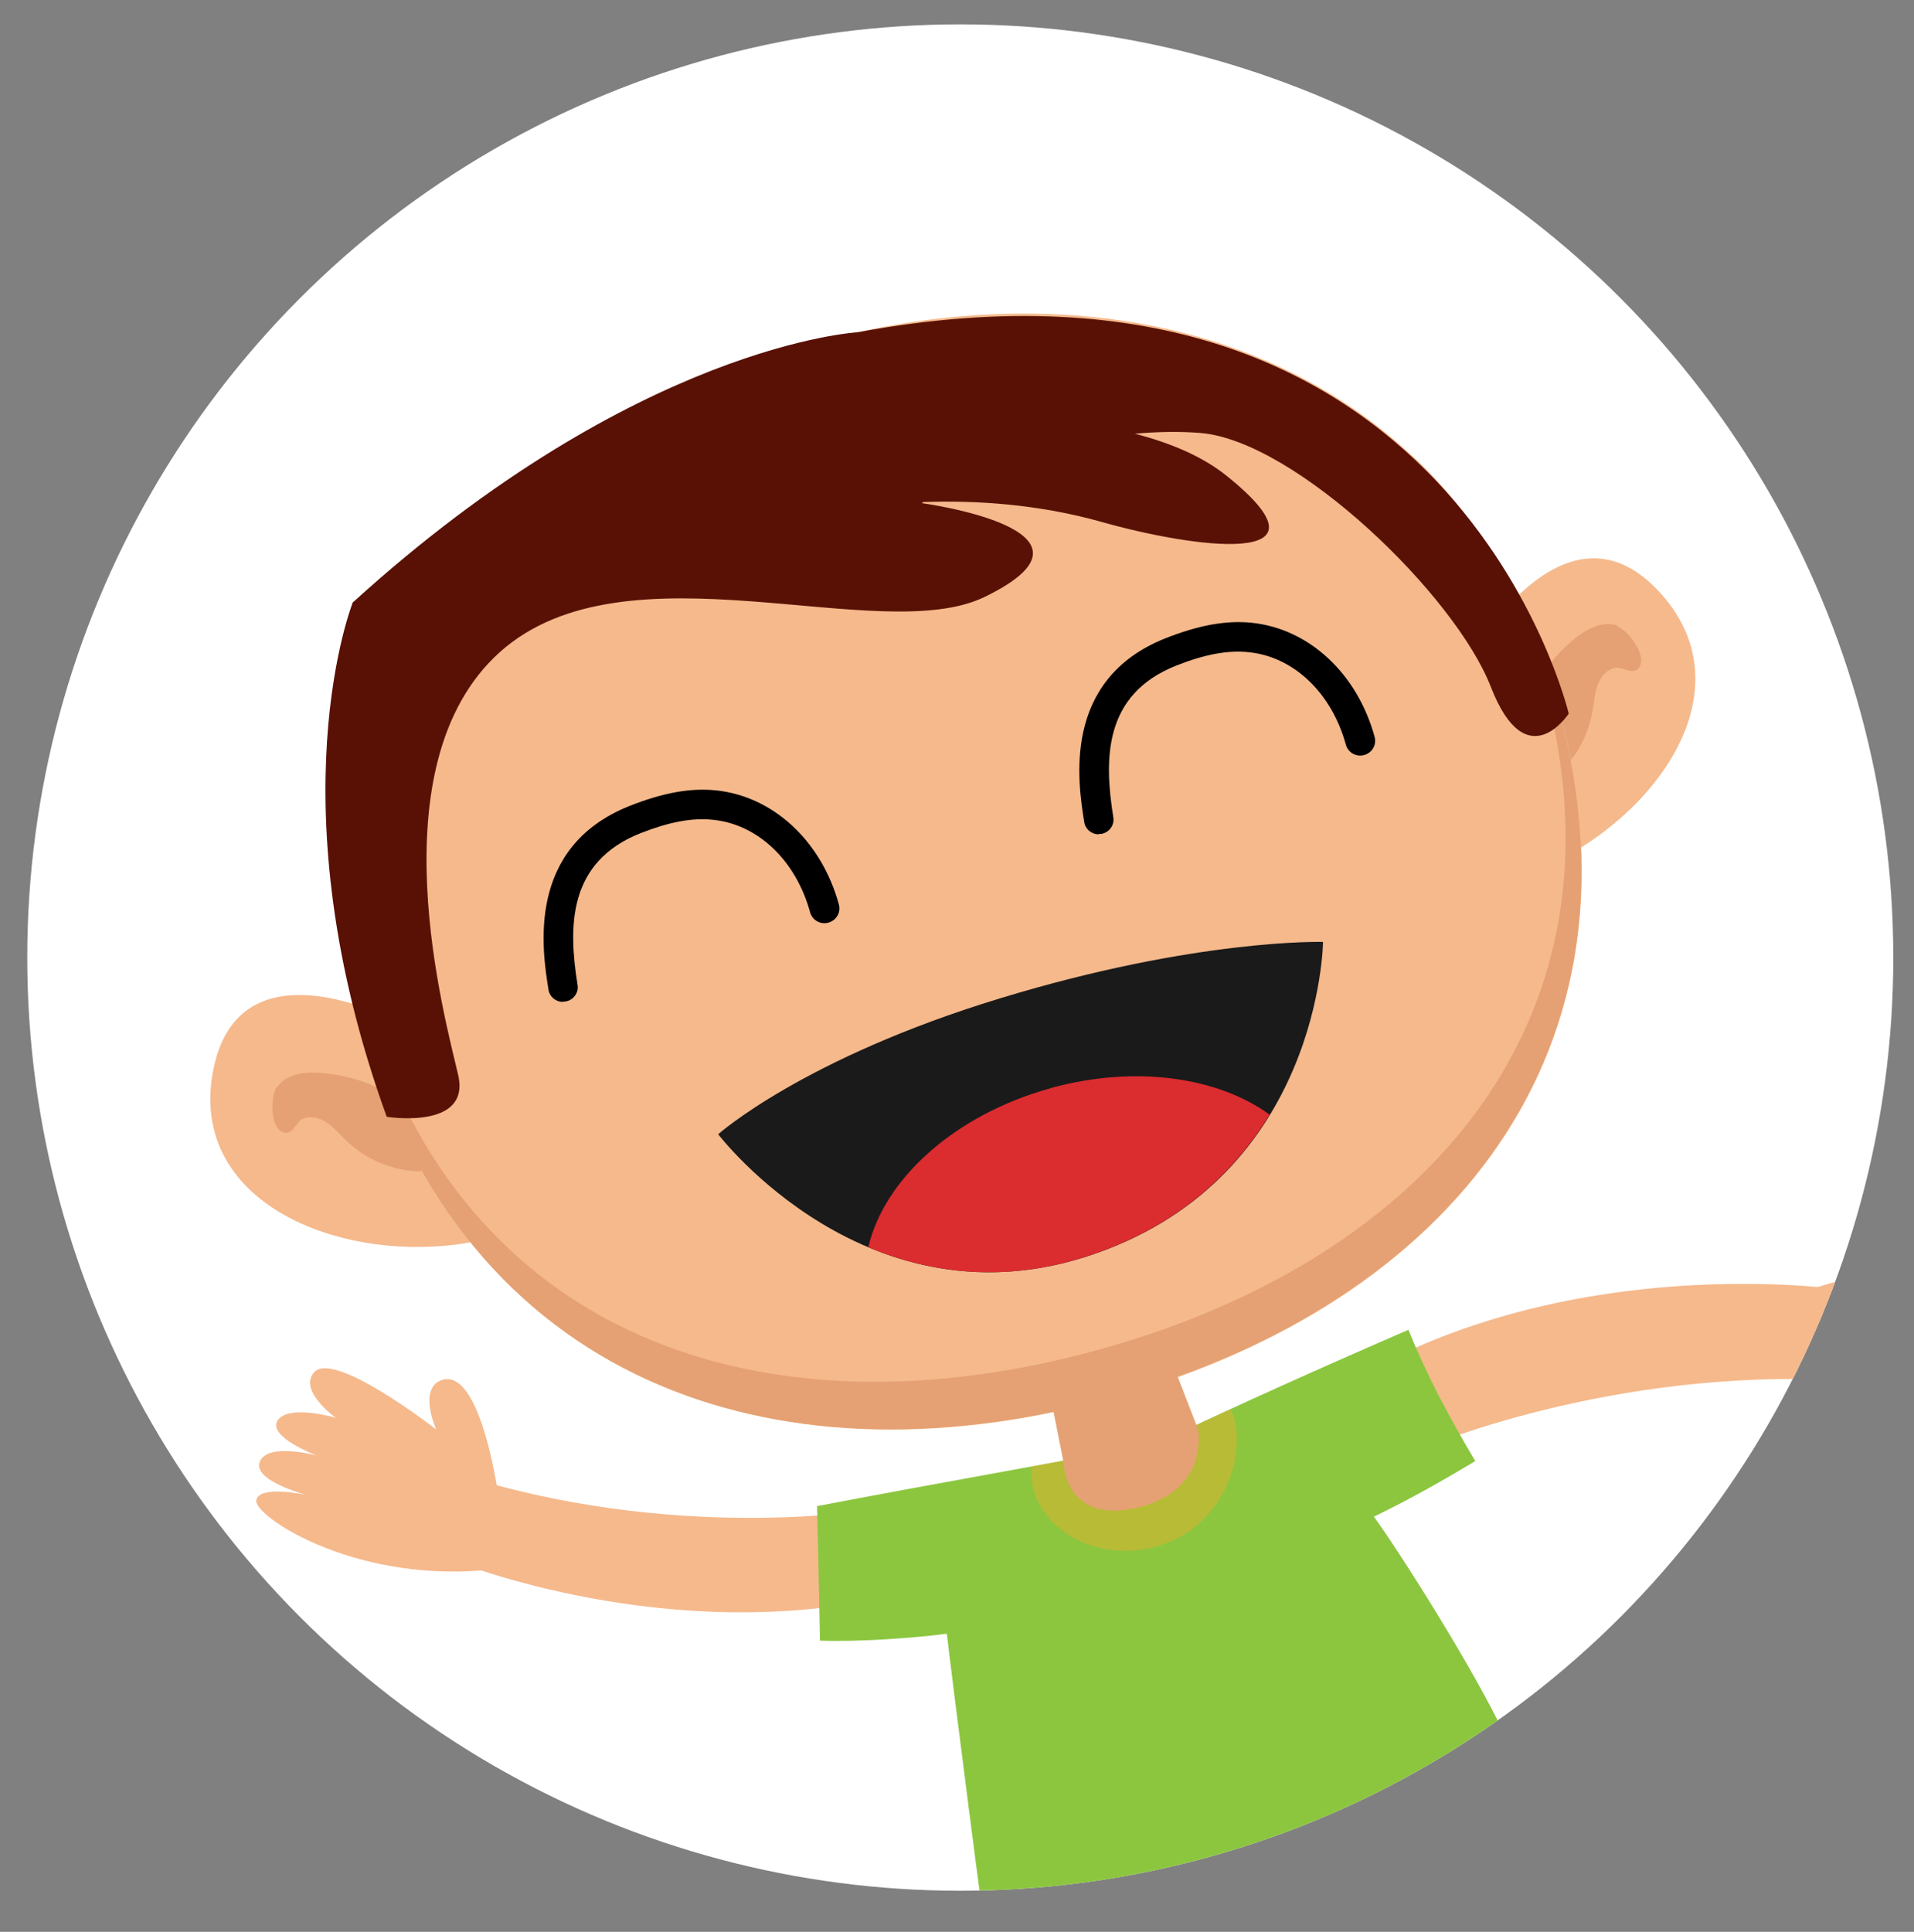
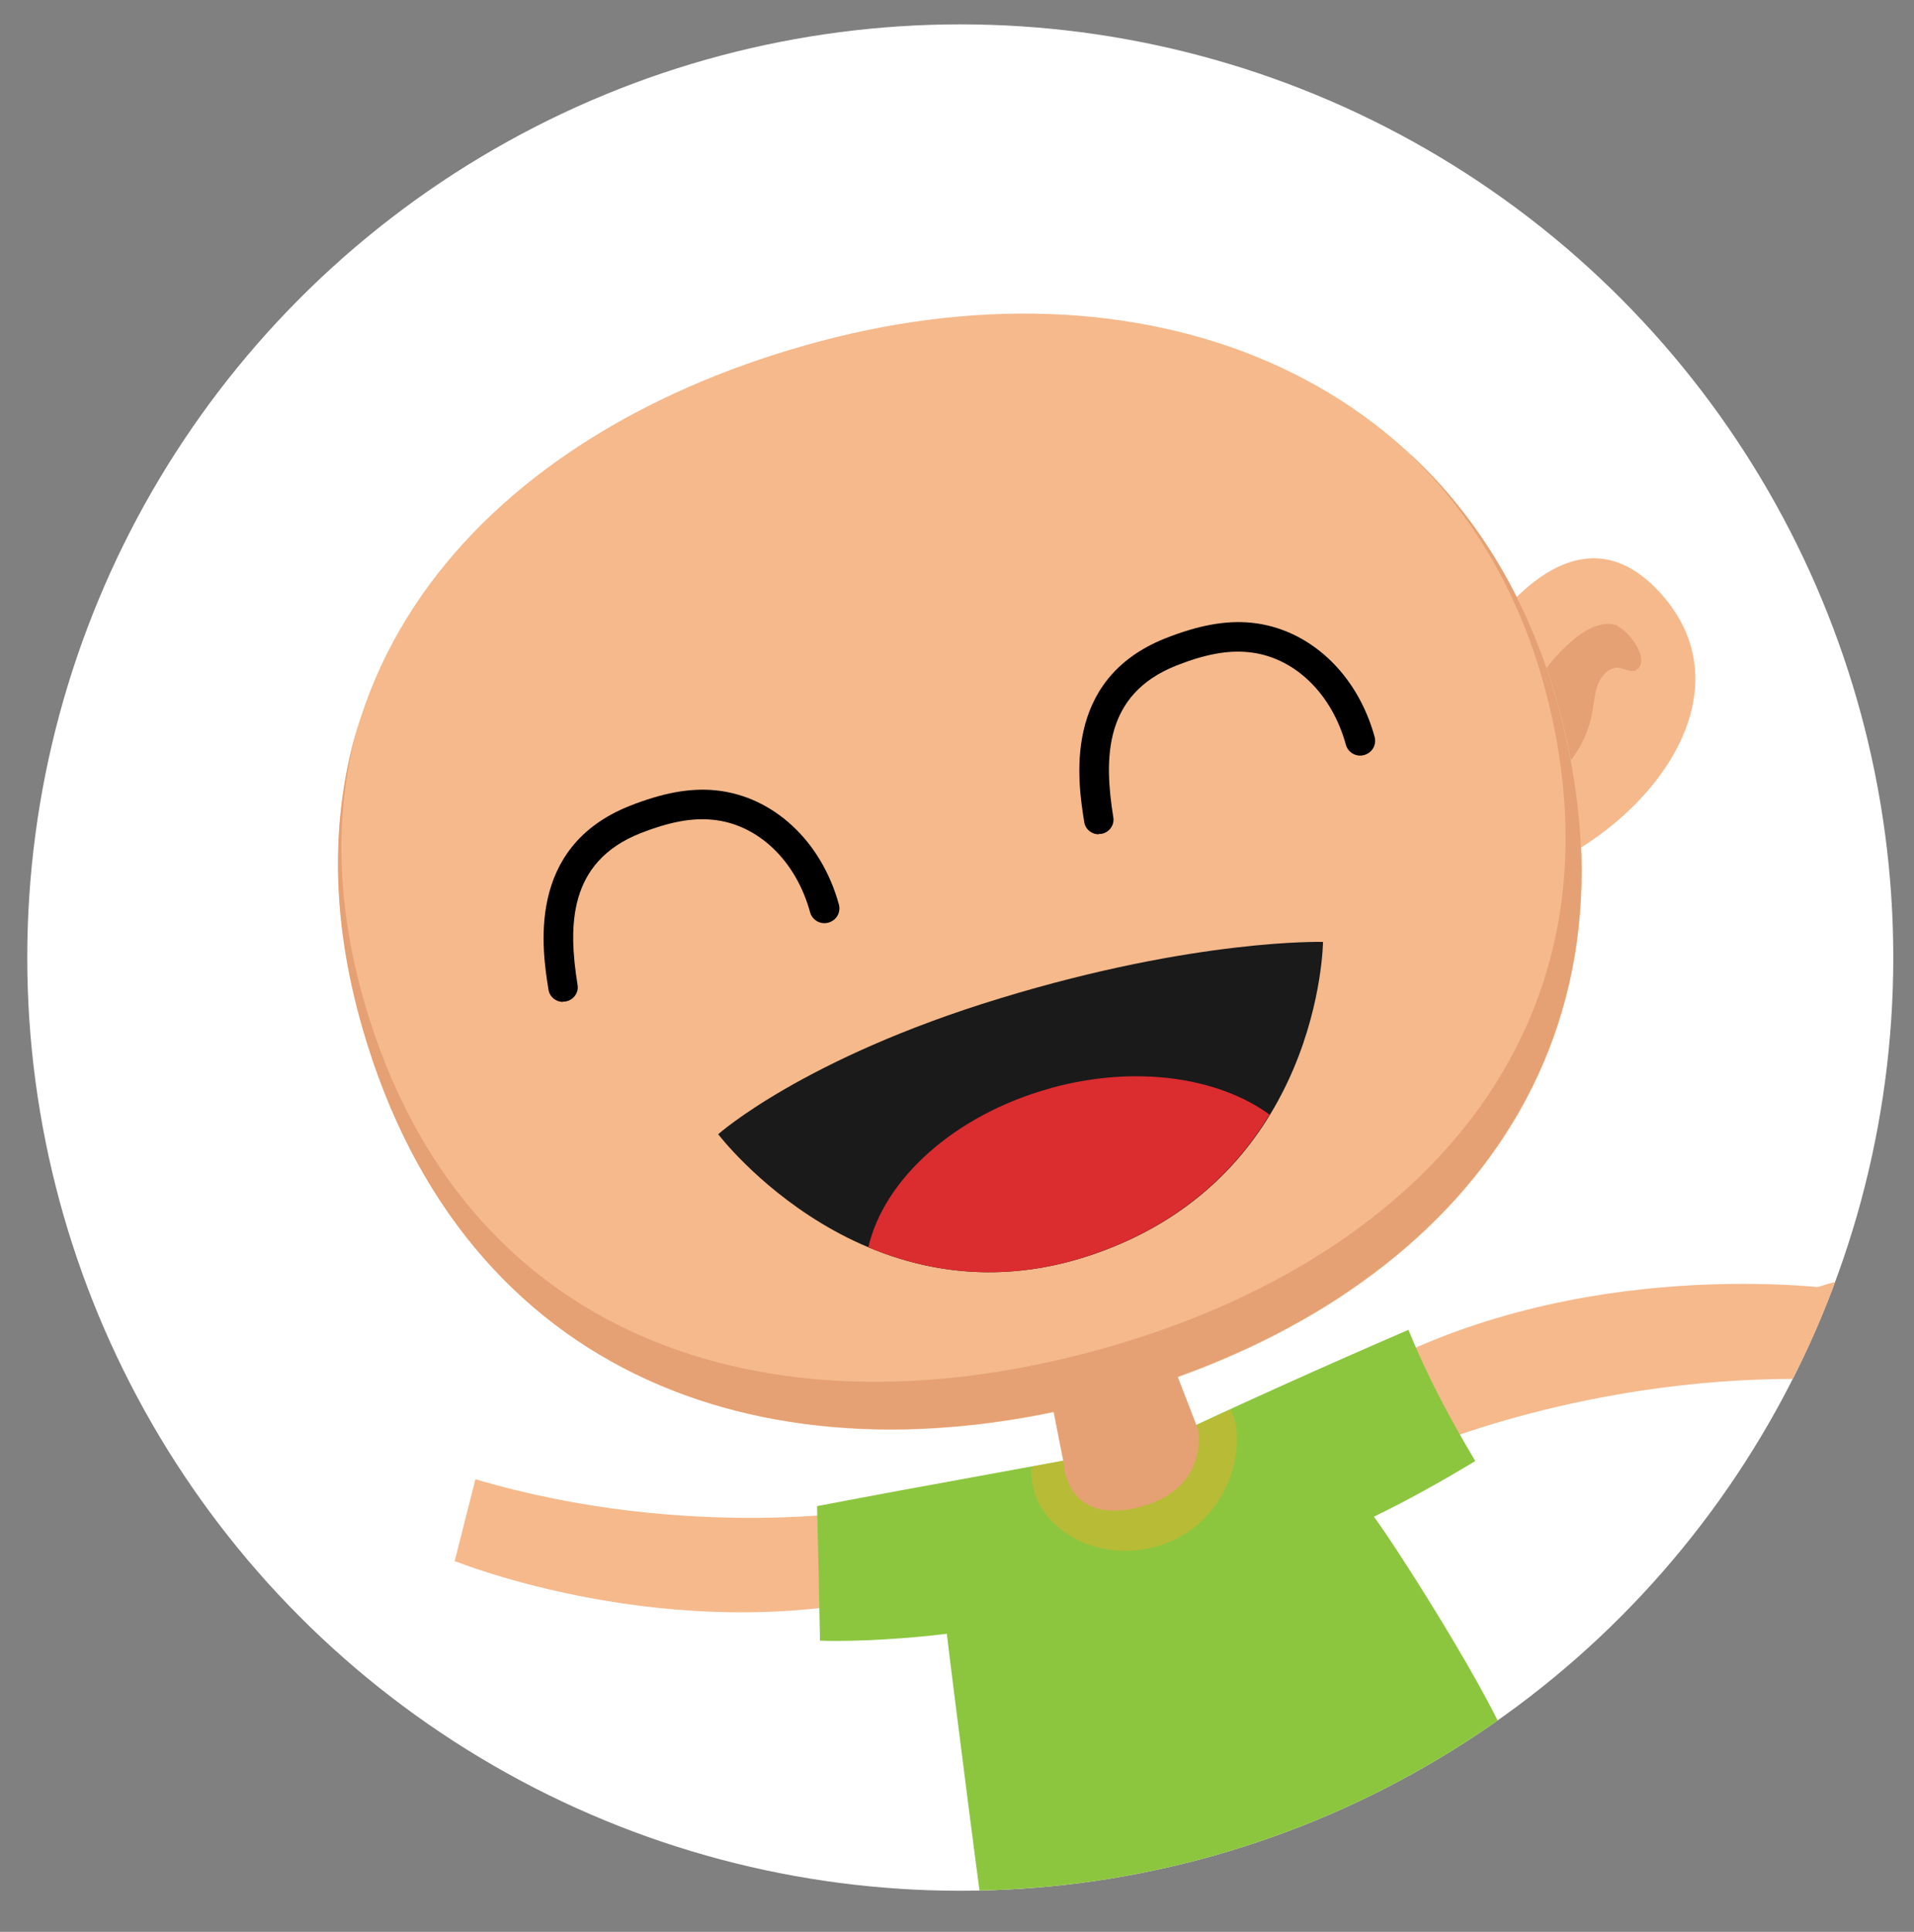
<svg xmlns="http://www.w3.org/2000/svg" version="1.1" viewBox="0 0 526.6 531.4">
  <rect x="0" y="0" width="526.6" height="531.4" fill="#808080" stroke="none" />
  <defs>
    <style>
      .st0 {
        fill: none;
      }

      .st1 {
        mix-blend-mode: multiply;
        opacity: .4;
      }

      .st2 {
        fill: #8cc63f;
      }

      .st3 {
        fill: #f5b98c;
      }

      .st4 {
        isolation: isolate;
      }

      .st5 {
        fill: #db2c30;
      }

      .st6 {
        fill: #fff;
      }

      .st7 {
        fill: #e5a173;
      }

      .st8 {
        fill: #591105;
      }

      .st9 {
        fill: #fbaa27;
      }

      .st10 {
        fill: #1a1a1a;
      }

      .st11 {
        clip-path: url(#clippath);
      }
    </style>
    <clipPath id="clippath">
      <circle class="st0" cx="264.2" cy="263.4" r="256.7" />
    </clipPath>
  </defs>
  <g class="st4">
    <g id="Graphic">
      <circle class="st6" cx="264.2" cy="263.4" r="256.7" />
      <g class="st11">
        <g>
          <g>
            <path class="st3" d="M390.8,398.7s51.6-22.6,116.9-19l.2-24.8s-67.3-10.5-127.5,20.1c1.6,10,10.5,23.7,10.5,23.7Z" />
            <path class="st3" d="M500.5,378s13.6,34.1,23.6,28c6.4-3.9-1.8-14.6-1.8-14.6,0,0,34.6,16,38.7,8,3.2-6.4-9.3-11.5-9.3-11.5,0,0,14.3.8,16.3-4.6,2-5.4-13.6-7.4-13.6-7.4,0,0,14.8.5,15.8-5.5,1-6-15.5-6.5-15.5-6.5,0,0,14.1-.3,13.8-4.9-.4-4.6-32.1-16.7-68.6-4.9-13.9,13.1.8,23.9.8,23.9Z" />
            <path class="st3" d="M242.2,415s-52.4,9.4-111.4-8.1l-5.7,22.5s59.3,24.1,121.4,9.3c.8-9.4-4.3-23.8-4.3-23.8Z" />
            <path class="st2" d="M271.8,536.4c8.3,5.2,54.4,4,123.6-40.9,7.2-4.7,13.3-10.9,18.9-17.6-8.5-18.5-30.3-52.6-36.3-60.7,9.7-4.7,18.4-9.6,27.9-15.3-7.2-12.1-13.1-23.1-18.4-36.1-23.1,10-46.1,20.3-68.9,31.1-31.2,6-62.6,11.4-93.8,17.4.5,21.1.4,15.9.8,37,10,.4,25.8-.7,34.9-1.9,1.3,11.3,10.9,86.7,11.3,87Z" />
            <g class="st1">
              <path class="st9" d="M283.8,403.4c-.3,3.6.5,7.3,2.2,10.5,2.9,5.3,8.1,9.1,13.8,11.1,9.3,3.2,20.2,1.5,28.1-4.3,7.9-5.9,12.7-15.8,12.4-25.6,0-2.5-.6-5.1-1.7-7.4-6.7,3.1-13.4,6.1-20,9.2-11.6,2.2-23.1,4.4-34.7,6.5Z" />
            </g>
-             <path class="st3" d="M136.9,410.1s-4.8-33.9-15.3-30.5c-6.7,2.2-1.6,13.6-1.6,13.6,0,0-28.2-22-33.6-15.7-4.4,5.1,6,12.5,6,12.5,0,0-12.9-3.8-16,.7-3,4.5,10.8,9.7,10.8,9.7,0,0-13.4-3.7-15.7,1.6-2.3,5.2,12.7,9.2,12.7,9.2,0,0-13-2.8-13.7,1.5-.7,4.2,25.7,22.1,61.8,19.3,15.7-8.9,4.6-21.9,4.6-21.9Z" />
          </g>
          <g>
            <path class="st3" d="M402.2,184.5s27.1-51.7,54.6-21.4c27.5,30.3-8.8,71.7-46.2,80.4-.2-16.4-2.9-45.4-8.4-59Z" />
-             <path class="st3" d="M116.3,284.4s-50.1-29.9-57.7,10.3c-7.6,40.2,44.9,56.5,81.4,44.4-8.4-14.1-21.3-40.2-23.7-54.7Z" />
            <path class="st7" d="M445.1,172.1c-4.1-1.5-8.6.9-12,3.7-9.5,7.8-15.7,19.5-16.8,31.8-.2,2.4-.1,5.2,1.6,7,1.5,1.5,3.8,1.8,5.8,1.3,2-.5,3.7-1.8,5.2-3.2,4.8-4.4,8.1-10.5,9.2-16.9.5-2.5.6-5.1,1.5-7.5.8-2.1,2.6-4.3,4.9-4.6,1.8-.3,4.3,1.7,5.9.5,3.7-2.9-2.4-10.8-5.4-11.9Z" />
-             <path class="st7" d="M76.2,299.1c2.4-3.6,7.4-4.3,11.7-4,12.1.8,23.8,6.6,31.8,15.7,1.6,1.8,3.1,4.1,2.7,6.5-.3,2-2,3.6-3.9,4.3-1.9.7-4,.7-6,.4-6.4-.8-12.5-3.7-17.2-8.2-1.8-1.7-3.4-3.7-5.5-5.1-1.9-1.2-4.5-1.9-6.6-.9-1.6.8-2.5,3.9-4.5,3.8-4.6-.2-4.3-10-2.6-12.6Z" />
            <path class="st3" d="M429.2,195.9c25.9,97.7-35.1,165.3-126,189.4-90.9,24.1-175.3-5.6-203.3-102.1-28.4-98,35.1-165.3,126-189.4,90.9-24.1,178.8,9.5,203.3,102.1Z" />
            <path class="st7" d="M292.7,403.1s.9,16.5,20.6,11.5c19.7-5,16.3-21.5,16.3-21.5l-9.7-25-31.8,11.3,4.7,23.8Z" />
            <g>
              <path class="st7" d="M225.9,93.8s0,0,0,0c0,0,0,0,0,0,0,0,0,0,0,0,0,0,0,0,0,0Z" />
              <path class="st7" d="M388.3,125.3c16.9,16.4,29.8,37.9,36.9,64.6,24.7,93.3-35.9,158.4-125.6,182.1-89.7,23.8-172.5-3.9-199.3-96.1-8.4-29.1-8.2-55.4-1.1-78.6-8.1,25-8.7,53.8.6,85.8,28,96.5,112.3,126.2,203.3,102.1,90.9-24.1,151.9-91.6,126-189.4-7.8-29.6-22.1-53.1-40.9-70.7Z" />
              <path class="st7" d="M99.8,196.1c.4-1.1.8-2.3,1.2-3.4-.4,1.1-.8,2.3-1.2,3.4Z" />
            </g>
            <path d="M154.9,275.6c-2,0-3.7-1.4-4-3.4-1.7-10.7-6.3-39.1,22.3-50.5,9.1-3.6,16.6-5,23.7-4.3,15.8,1.6,29.1,13.9,33.9,31.4.6,2.2-.7,4.4-2.9,5-2.2.6-4.4-.7-5-2.8-3.9-14.3-14.4-24.3-26.8-25.5-5.7-.6-12,.6-19.9,3.7-19.9,7.9-19.9,25.5-17.3,41.7.4,2.2-1.2,4.3-3.4,4.6-.2,0-.4,0-.6,0Z" />
            <path d="M302.3,229.5c-2,0-3.7-1.4-4-3.4-1.7-10.7-6.3-39.1,22.3-50.5,9.1-3.6,16.6-5,23.7-4.3,15.8,1.6,29.1,13.9,33.9,31.4.6,2.2-.7,4.4-2.9,5-2.2.6-4.4-.7-5-2.8-3.9-14.3-14.4-24.3-26.8-25.5-5.7-.6-12.1.6-19.9,3.7-19.9,7.9-19.9,25.5-17.3,41.7.4,2.2-1.2,4.3-3.4,4.6-.2,0-.4,0-.6,0Z" />
            <path class="st10" d="M197.6,312s23.4-20.9,77.6-37.4c54.1-16.5,88.8-15.5,88.8-15.5,0,0-.6,64.2-62.8,85.8-62.2,21.6-103.6-32.9-103.6-32.9Z" />
            <path class="st5" d="M289.2,299.3c-26.6,7.3-46,25.1-50.3,43.8,16.7,7,37.9,10.3,62.2,1.8,24.2-8.4,39.1-23.3,48.2-38.3-14.2-10.3-36.9-13.7-60.2-7.3Z" />
-             <path class="st8" d="M97.1,165.6s-22.1,55,9.3,141.6c0,0,23,3.7,19.7-11.3-3.4-15-23.3-85.3,11.4-116.5,34.8-31.2,104.4-1.1,133.4-15.2,37.9-18.4-17.3-25.8-17.3-25.8,0,0,.1,0,.4-.3,14.2-.5,31.5.5,49.2,5.5,24.7,7,66.3,13,34.3-12.7-6.7-5.4-15.6-9.1-25.3-11.6,5.9-.5,11.9-.7,18.1-.2,26.2,2.2,70.1,44.6,79.9,69.9,9.8,25.2,21.4,7.3,21.4,7.3,0,0-31.7-135.4-195.6-104.9,0,0-60.6,3.2-138.8,74.2Z" />
          </g>
        </g>
      </g>
    </g>
  </g>
</svg>